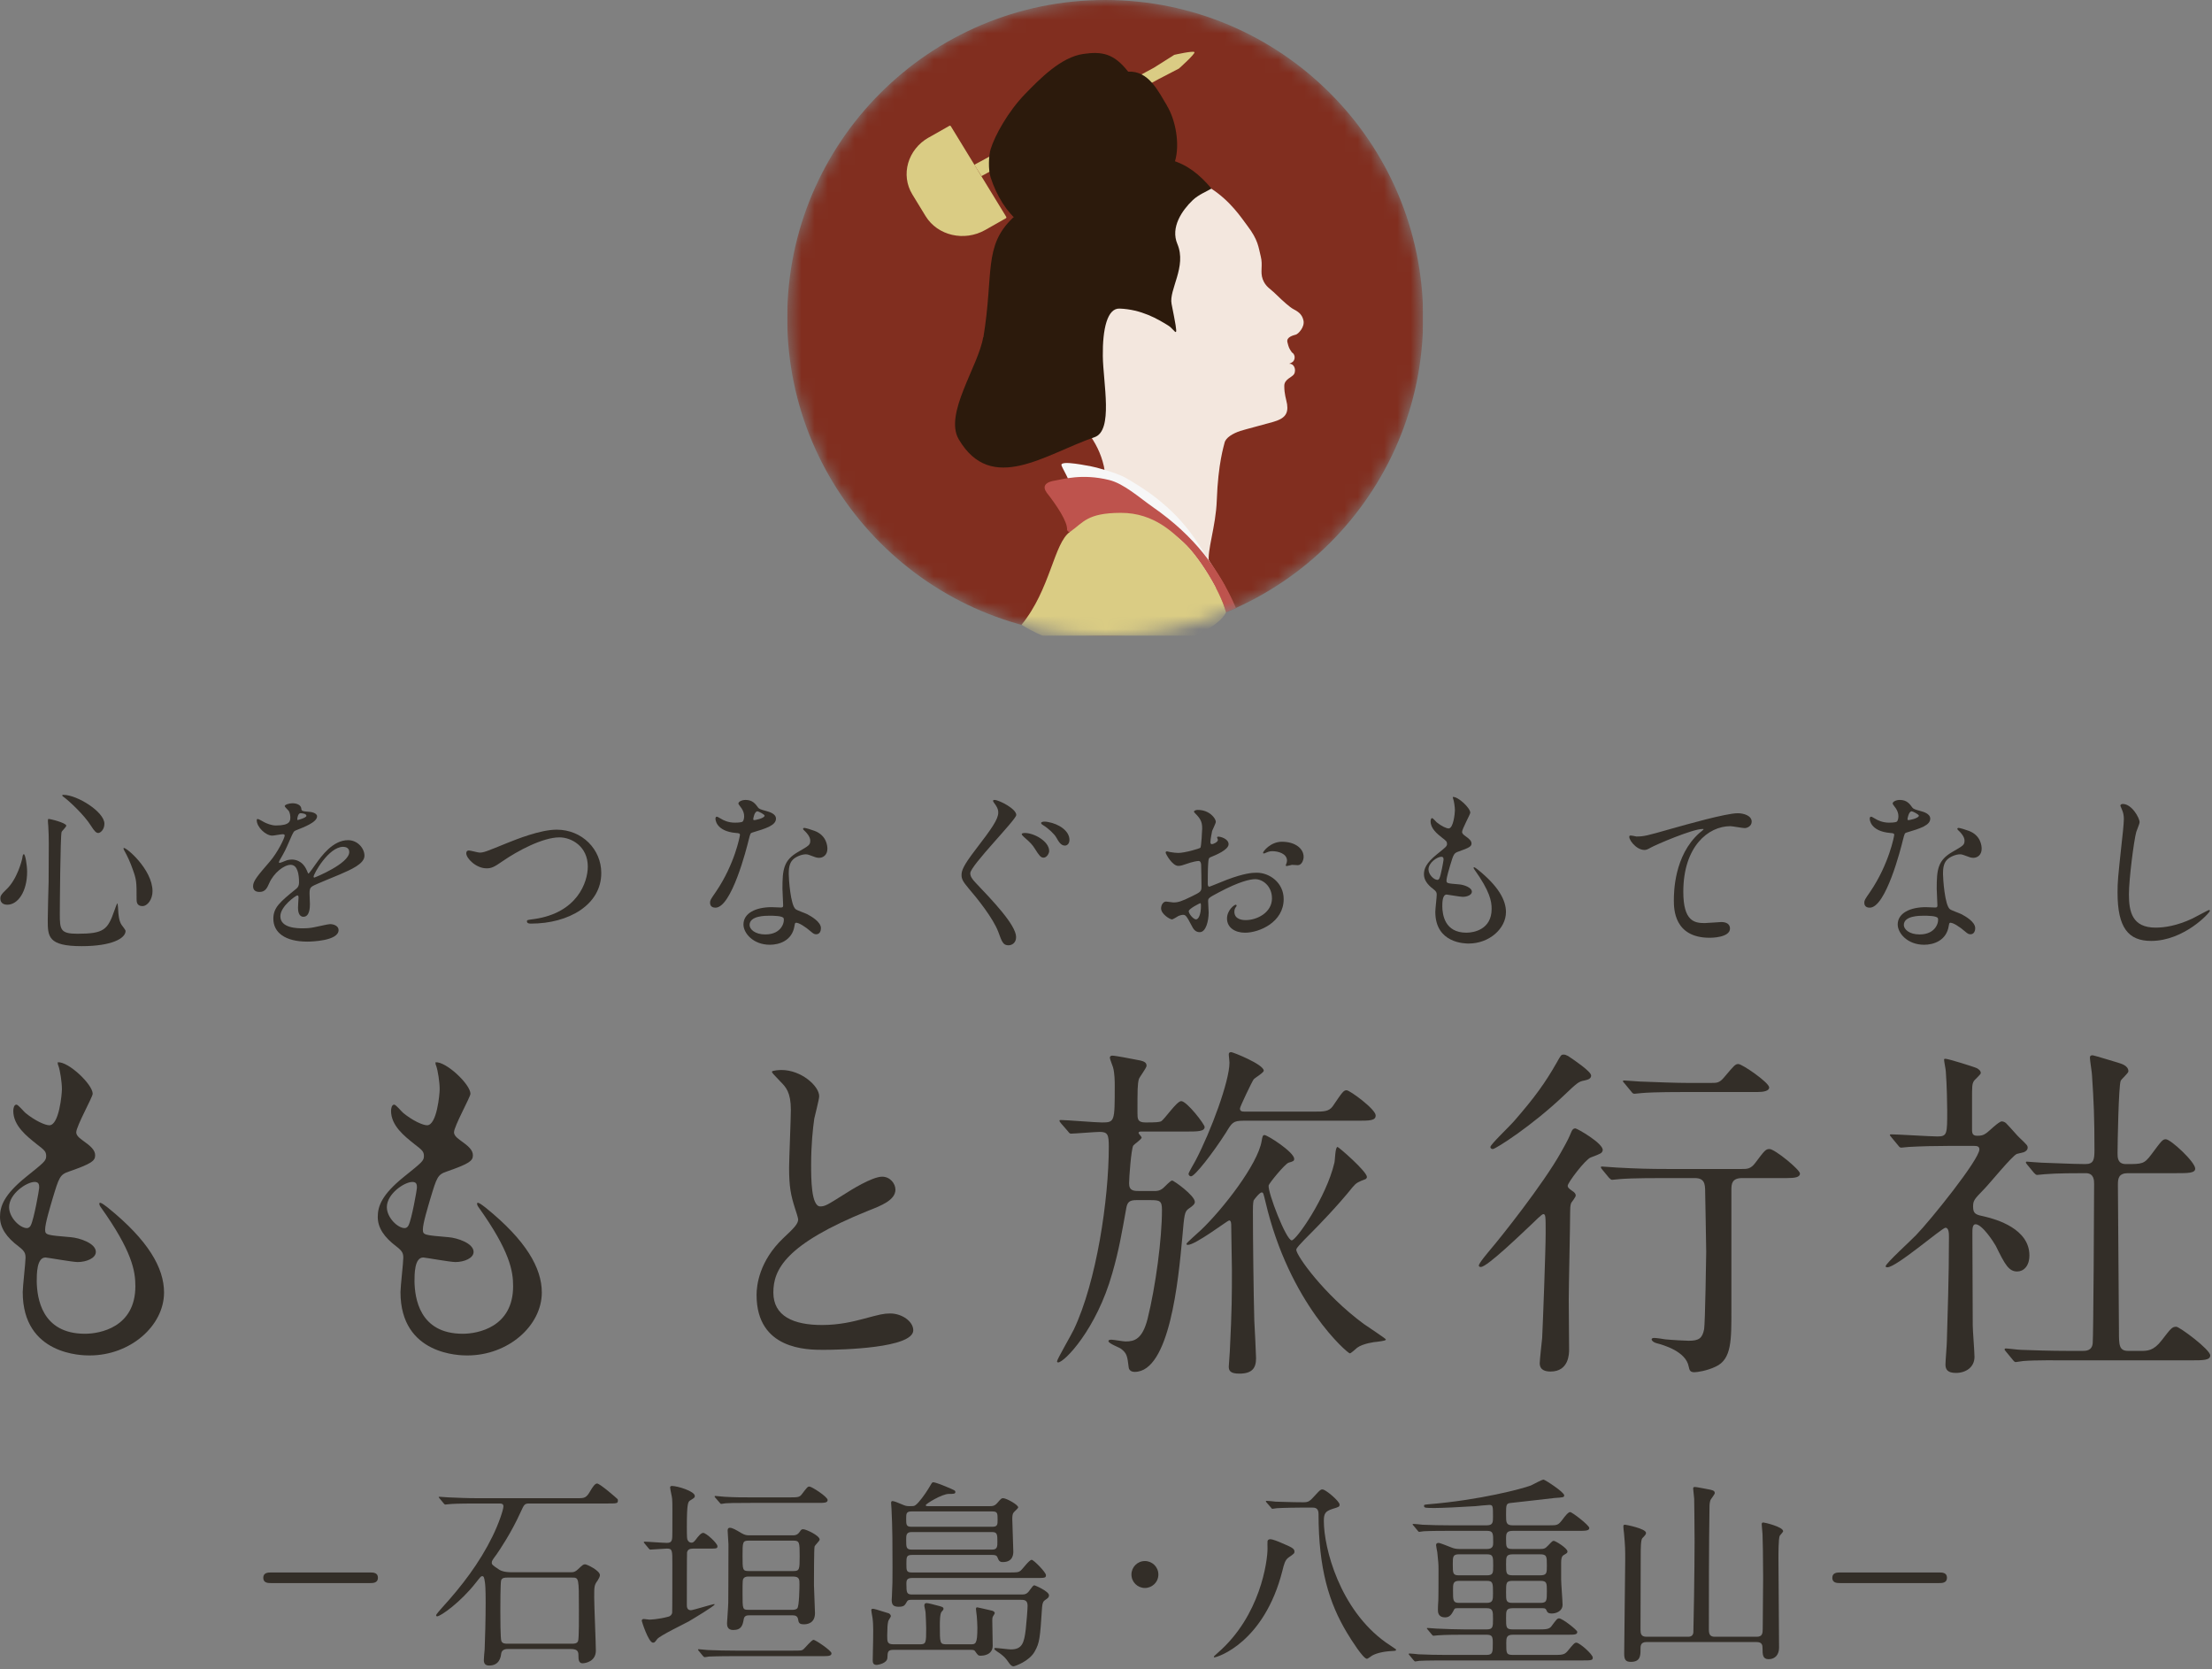
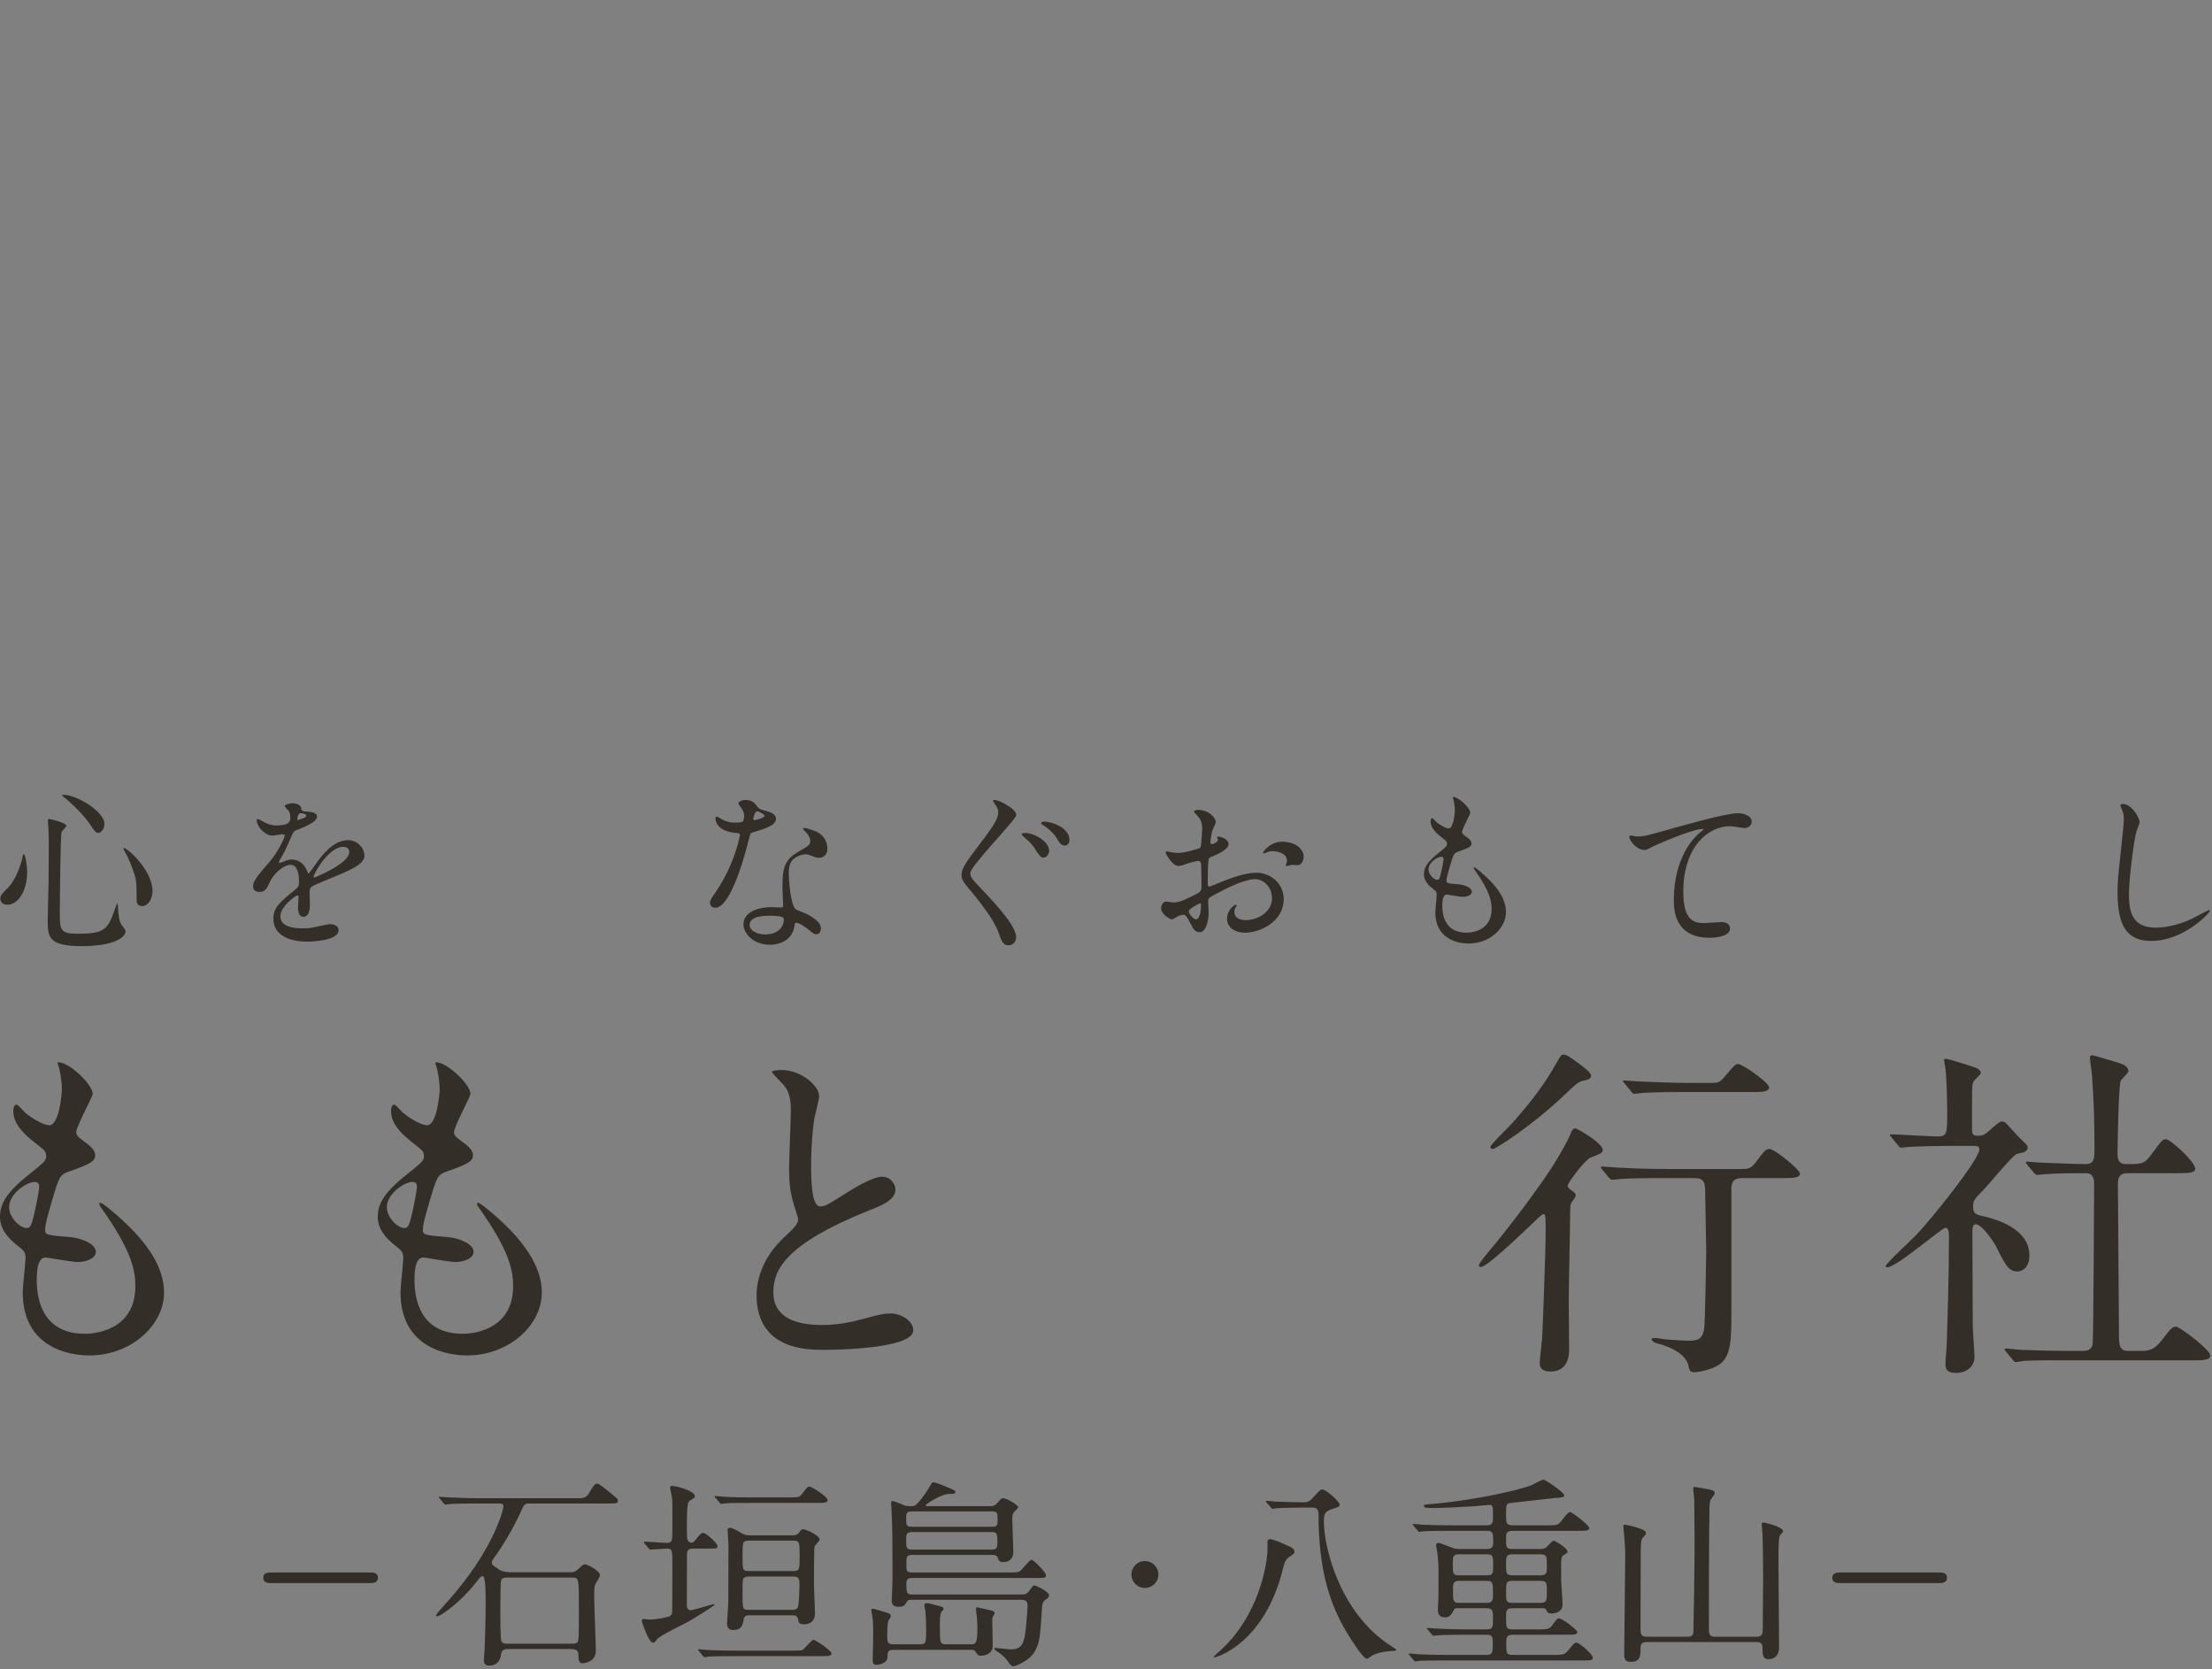
<svg xmlns="http://www.w3.org/2000/svg" width="167" height="126" viewBox="0 0 167 126" fill="none">
  <rect x="0" y="0" width="167" height="126" fill="#808080" stroke="none" />
  <g clip-path="url(#clip0_3095_2412)">
    <mask id="mask0_3095_2412" style="mask-type:luminance" maskUnits="userSpaceOnUse" x="59" y="0" width="49" height="49">
-       <path d="M83.438 48.008C96.695 48.008 107.442 37.261 107.442 24.004C107.442 10.747 96.695 0 83.438 0C70.181 0 59.434 10.747 59.434 24.004C59.434 37.261 70.181 48.008 83.438 48.008Z" fill="white" />
-     </mask>
+       </mask>
    <g mask="url(#mask0_3095_2412)">
      <path d="M83.438 48.008C96.695 48.008 107.442 37.261 107.442 24.004C107.442 10.747 96.695 0 83.438 0C70.181 0 59.434 10.747 59.434 24.004C59.434 37.261 70.181 48.008 83.438 48.008Z" fill="#812E1F" />
      <path d="M78.637 45.07C79.45 42.301 80.966 41.209 81.558 39.973C82.151 38.737 83.785 37.17 83.336 35.181C82.464 31.311 78.29 30.084 76.961 25.418C75.64 20.753 78.248 14.809 84.564 13.344C90.88 11.879 93.311 15.909 94.157 17.019C95.004 18.128 95.004 18.653 95.182 19.347C95.36 20.041 95.123 20.516 95.334 21.083C95.546 21.65 95.918 21.803 96.291 22.175C96.875 22.751 97.417 23.217 97.62 23.318C97.951 23.496 98.298 23.682 98.408 24.19C98.518 24.698 98.01 25.206 97.841 25.257C97.671 25.308 97.095 25.427 97.197 25.833C97.299 26.239 97.324 26.299 97.536 26.604C97.841 26.773 97.781 27.238 97.536 27.357C97.29 27.476 97.349 27.467 97.239 27.484C97.637 27.349 97.9 27.84 97.705 28.229C97.578 28.475 96.951 28.61 96.96 29.135C96.96 29.779 97.104 30.109 97.172 30.515C97.282 31.269 96.951 31.608 96.13 31.845C95.309 32.082 94.098 32.386 93.641 32.53C93.099 32.708 92.532 33.03 92.447 33.436C92.405 33.648 91.964 34.952 91.863 37.78C91.795 39.736 91.109 41.616 91.278 42.437C91.363 42.869 91.549 43.14 91.549 43.14" fill="#F3E7DE" />
      <path d="M74.243 25.469C75.038 20.617 74.234 18.585 76.461 16.452C79.382 13.666 81.829 12.701 83.573 12.294C87.815 11.287 89.661 12.108 91.465 14.233C91.185 14.411 90.491 14.682 90.042 15.114C89.255 15.867 88.349 17.154 88.891 18.424C89.61 20.126 88.239 21.87 88.45 22.937C89.069 26.045 88.797 24.936 88.196 24.572C87.392 24.072 86.164 23.352 84.522 23.293C83.599 23.259 83.235 24.834 83.26 26.875C83.285 28.915 84.073 32.522 82.625 33.005C78.925 34.275 74.852 37.365 72.38 33.157C71.262 31.244 73.87 27.637 74.226 25.461L74.243 25.469Z" fill="#2C1A0C" />
      <path d="M70.119 10.381L71.686 9.492C71.686 9.492 71.762 9.484 71.779 9.518L75.978 16.384C75.978 16.384 75.978 16.452 75.953 16.469L74.386 17.358C72.803 18.256 70.788 17.79 69.882 16.317L68.883 14.682C67.977 13.209 68.527 11.279 70.111 10.381H70.119Z" fill="#DACC84" />
      <path d="M87.113 5.114L73.557 12.438L74.099 13.293L87.426 5.995L89.009 5.173C89.009 5.173 90.254 4.064 90.178 3.937C90.102 3.81 88.654 4.14 88.654 4.14L87.113 5.114Z" fill="#DACC84" />
      <path d="M88.095 7.968C88.747 9.026 89.094 10.864 88.713 12.159C88.332 13.455 85.707 14.869 84.276 15.377C82.845 15.885 78.104 17.62 76.978 16.774C76.029 16.062 75.25 14.801 74.793 13.404C74.598 12.82 74.641 11.727 74.793 11.253C75.098 10.254 76.097 8.425 77.392 7.096C78.535 5.919 80.102 4.319 81.778 4.073C83.184 3.87 84.09 4.022 85.174 5.411C86.723 5.318 87.451 6.901 88.103 7.968H88.095Z" fill="#2C1A0C" />
      <path d="M80.94 37.052C80.822 36.29 80.178 35.325 80.136 35.113C80.059 34.707 82.193 35.181 82.388 35.206C82.6 35.232 84.319 35.68 85.013 36.087C86.08 36.713 88.391 38.026 90.22 40.676C90.584 41.209 92.303 43.91 92.472 44.241C92.642 44.571 78.781 44.41 78.781 44.41L81.448 40.024C81.448 40.024 81.067 37.899 80.94 37.061V37.052Z" fill="#F7F7F7" />
      <path d="M79.001 37.145C78.815 36.908 78.671 36.434 79.619 36.281C80.246 36.18 81.685 35.731 83.726 36.231C84.852 36.502 86.046 37.585 87.053 38.288C90.152 40.439 92.049 42.953 93.311 45.892L92.557 46.222C92.405 45.367 90.864 42.369 89.34 40.947C87.959 39.66 86.41 38.965 85.335 38.839C81.618 38.381 80.915 40.769 80.559 39.998C80.618 39.406 79.78 38.144 79.001 37.162V37.145Z" fill="#BE534D" />
      <path d="M77.121 47.162C79.314 44.486 79.56 40.99 80.788 40.143C81.795 39.449 82.049 38.72 84.615 38.712C87.18 38.703 88.637 40.312 89.348 40.939C90.355 41.828 92.066 44.427 92.565 46.214C91.609 48.322 83.243 50.938 77.13 47.171L77.121 47.162Z" fill="#DACC84" />
    </g>
  </g>
  <path d="M160.265 60.687C160.952 60.687 161.533 61.756 161.533 62.06C161.533 62.192 161.309 62.694 161.282 62.799C161.097 63.472 160.728 66.391 160.728 67.5C160.728 68.833 160.978 70.022 162.748 70.022C163.395 70.022 164.345 69.889 165.521 69.335C165.719 69.243 166.722 68.688 166.775 68.688C166.828 68.688 166.841 68.728 166.841 68.754C166.841 68.899 164.887 71.025 162.404 71.025C160.688 71.025 159.869 70.035 159.869 67.381C159.869 66.562 159.896 66.298 160.173 63.71C160.226 63.274 160.345 62.192 160.345 61.822C160.345 61.584 160.305 61.36 160.226 61.175C160.213 61.135 160.081 60.832 160.081 60.819C160.081 60.726 160.186 60.687 160.265 60.687Z" fill="#332E28" />
-   <path d="M143.206 62.02C143.299 61.941 143.325 61.73 143.325 61.611C143.325 61.413 143.259 61.215 143.14 61.03C143.101 60.964 142.889 60.713 142.889 60.66C142.889 60.502 143.167 60.383 143.431 60.383C143.959 60.383 144.17 60.673 144.381 60.964C144.448 61.056 144.58 61.109 144.976 61.215C145.227 61.281 145.728 61.426 145.728 61.796C145.728 62.297 144.989 62.535 143.919 62.852C143.801 62.892 143.787 62.931 143.668 63.393C143.51 64.053 142.375 68.516 141.16 68.516C140.803 68.516 140.75 68.279 140.75 68.147C140.75 67.962 140.79 67.896 141.186 67.328C142.625 65.215 143.008 63.09 143.008 63.023C143.008 62.905 142.916 62.892 142.718 62.878C141.16 62.746 141.16 61.822 141.16 61.809C141.16 61.756 141.173 61.65 141.252 61.65C141.305 61.65 141.345 61.664 141.609 61.822C141.754 61.914 142.124 62.099 142.625 62.099C142.652 62.099 143.114 62.099 143.206 62.02ZM144.038 61.901C144.078 61.941 144.87 61.769 144.87 61.571C144.87 61.479 144.408 61.241 144.329 61.241C144.104 61.241 144.012 61.782 144.012 61.822C144.012 61.848 144.025 61.888 144.038 61.901ZM147.207 69.665C147.154 69.691 147.154 69.744 147.128 69.876C146.956 71.025 145.953 71.315 145.266 71.315C144.012 71.315 143.272 70.444 143.272 69.784C143.272 68.926 144.21 68.477 145.398 68.477C145.504 68.477 145.992 68.503 146.085 68.503C146.204 68.503 146.27 68.49 146.27 68.358C146.27 68.16 146.217 67.275 146.217 67.09C146.217 65.638 146.296 64.938 147.405 64.304C148.224 63.829 148.316 63.789 148.316 63.446C148.316 63.156 148.026 62.852 147.946 62.773C147.828 62.667 147.775 62.614 147.775 62.561C147.775 62.522 147.814 62.495 147.867 62.495C147.96 62.495 148.369 62.614 148.646 62.72C149.557 63.063 149.61 63.869 149.61 64.067C149.61 64.568 149.254 64.753 148.99 64.753C148.976 64.753 148.818 64.753 148.686 64.7C148.184 64.516 148.131 64.489 147.973 64.489C147.656 64.489 147.22 64.674 147.009 64.885C146.705 65.176 146.692 65.651 146.692 65.981C146.692 66.311 146.824 68.358 147.22 68.635C147.339 68.728 147.96 68.939 148.078 69.005C148.356 69.15 149.122 69.573 149.122 70.061C149.122 70.285 149.029 70.523 148.765 70.523C148.633 70.523 148.554 70.484 148.356 70.312C147.999 69.995 147.392 69.586 147.207 69.665ZM146.309 69.322C146.243 69.124 145.53 69.124 145.227 69.124C144.923 69.124 143.734 69.124 143.734 69.823C143.734 70.14 144.131 70.536 144.923 70.536C146.204 70.536 146.388 69.533 146.309 69.322Z" fill="#332E28" />
  <path d="M123.031 63.09C123.084 63.024 123.48 63.143 123.546 63.143C124.114 63.143 124.312 63.09 126.121 62.575C127.296 62.245 130.307 61.387 131.191 61.387C131.653 61.387 132.247 61.572 132.247 62.02C132.247 62.364 131.904 62.509 131.719 62.509C131.548 62.509 130.795 62.364 130.637 62.364C128.96 62.364 127.085 63.909 127.085 67.315C127.085 69.533 127.917 69.679 128.696 69.679C128.894 69.679 129.844 69.599 129.95 69.599C130.359 69.599 130.61 69.771 130.61 70.088C130.61 70.788 129.158 70.788 129.079 70.788C126.372 70.788 126.372 68.583 126.372 67.962C126.372 67.381 126.385 64.582 128.3 62.879C128.352 62.839 128.616 62.628 128.616 62.602C128.616 62.575 128.564 62.575 128.537 62.575C127.785 62.575 125.038 63.75 124.616 63.988C124.431 64.094 124.299 64.159 124.154 64.159C123.493 64.159 122.873 63.275 123.031 63.09Z" fill="#332E28" />
  <path d="M109.683 60.158C110.079 60.119 111.003 60.99 111.003 61.347C111.003 61.466 110.382 62.575 110.382 62.799C110.382 62.892 110.448 62.984 110.62 63.103C110.937 63.327 111.095 63.473 111.095 63.671C111.095 63.882 110.95 63.988 110.118 64.278C109.762 64.397 109.735 64.489 109.484 65.321C109.405 65.598 109.207 66.232 109.207 66.47C109.207 66.681 109.26 66.681 110.184 66.76C110.501 66.787 111.122 66.985 111.122 67.315C111.122 67.553 110.765 67.698 110.435 67.698C110.237 67.698 109.286 67.526 109.22 67.526C108.89 67.526 108.89 68.147 108.89 68.437C108.903 69.031 109.062 70.404 110.712 70.404C111.267 70.404 112.614 70.167 112.614 68.609C112.614 68.041 112.495 67.288 111.307 65.625C111.267 65.572 111.254 65.532 111.254 65.493C111.254 65.374 111.544 65.625 111.584 65.651C113.102 66.879 113.696 67.922 113.696 68.847C113.696 70.101 112.429 71.223 110.884 71.223C110.633 71.223 108.362 71.223 108.362 68.833C108.362 68.622 108.468 67.724 108.468 67.539C108.468 67.381 108.441 67.288 108.217 67.117C107.742 66.76 107.504 66.404 107.504 65.995C107.504 65.598 107.649 65.163 108.481 64.489C109.168 63.935 109.247 63.882 109.247 63.697C109.247 63.526 109.181 63.473 108.89 63.248C108.507 62.944 108.006 62.548 108.006 61.994C108.006 61.901 108.032 61.756 108.124 61.756C108.19 61.756 108.415 62.033 108.468 62.073C108.824 62.364 109.207 62.535 109.366 62.535C109.735 62.535 109.841 61.36 109.841 61.175C109.841 60.911 109.775 60.475 109.709 60.291C109.683 60.238 109.683 60.198 109.683 60.158ZM108.983 64.899C108.983 64.793 108.983 64.674 108.811 64.674C108.507 64.674 107.847 65.123 107.847 65.625C107.847 66.021 108.257 66.417 108.521 66.417C108.573 66.417 108.639 66.377 108.666 66.311C108.785 66.087 108.983 64.965 108.983 64.899Z" fill="#332E28" />
  <path d="M96.782 63.539C97.799 63.539 98.42 64.067 98.42 64.674C98.42 64.952 98.261 65.308 97.984 65.308C97.905 65.308 97.601 65.282 97.535 65.282C97.469 65.295 97.192 65.374 97.139 65.374C97.112 65.374 97.073 65.361 97.073 65.308C97.073 65.282 97.112 65.216 97.112 65.203C97.139 65.123 97.165 65.057 97.165 64.965C97.165 64.437 96.505 64.252 96.056 64.252C95.845 64.252 95.726 64.305 95.541 64.384C95.488 64.41 95.449 64.423 95.409 64.423C95.37 64.423 95.356 64.41 95.356 64.371C95.356 64.278 95.911 63.539 96.782 63.539ZM91.937 63.156C92.121 63.13 92.755 63.314 92.755 63.724C92.755 64.159 91.752 64.555 91.435 64.688C91.25 64.754 91.237 64.806 91.21 65.269C91.184 65.559 91.184 66.628 91.184 66.695C91.184 66.774 91.184 66.932 91.303 66.932C91.343 66.932 92.425 66.483 92.636 66.404C93.944 65.915 94.538 65.876 94.881 65.876C95.845 65.876 96.914 66.628 96.914 67.87C96.914 69.612 95.079 70.405 93.996 70.405C93.244 70.405 92.636 70.022 92.636 69.335C92.636 68.715 93.178 68.292 93.297 68.292C93.336 68.292 93.363 68.332 93.363 68.358C93.363 68.398 93.336 68.424 93.31 68.464C93.27 68.517 93.191 68.622 93.191 68.82C93.191 69.454 93.917 69.454 94.049 69.454C94.921 69.454 96.03 68.873 96.03 67.817C96.03 66.879 95.33 66.364 94.762 66.364C94.392 66.364 93.574 66.536 92.029 67.355C91.29 67.751 91.21 67.79 91.21 68.015C91.21 68.16 91.25 68.754 91.25 68.886C91.25 69.494 91.052 70.365 90.577 70.365C90.22 70.365 90.075 70.088 89.969 69.876C89.547 69.058 89.481 69.058 89.309 69.058C89.19 69.058 89.058 69.111 88.979 69.137C88.9 69.177 88.57 69.401 88.477 69.401C88.332 69.401 87.659 69.005 87.659 68.569C87.659 68.332 87.804 68.054 88.042 68.054C88.121 68.054 88.504 68.121 88.583 68.121C88.939 68.121 89.177 68.054 89.956 67.671C90.629 67.341 90.709 67.302 90.709 66.932C90.709 66.628 90.695 65.506 90.682 65.282C90.682 65.189 90.643 64.991 90.498 64.991C90.339 64.991 89.969 65.084 89.89 65.11C89.217 65.335 89.151 65.361 88.953 65.361C88.504 65.361 88.002 64.45 88.002 64.357C88.002 64.291 88.055 64.265 88.108 64.265C88.147 64.265 88.306 64.318 88.345 64.318C88.583 64.357 88.781 64.384 88.953 64.384C89.428 64.384 90.55 64.067 90.629 63.988C90.695 63.895 90.761 62.694 90.761 62.548C90.761 62.139 90.695 61.875 90.326 61.492C90.299 61.466 90.141 61.307 90.141 61.281C90.141 61.162 90.352 61.136 90.431 61.136C91.316 61.136 91.791 61.783 91.791 62.034C91.791 62.152 91.541 62.628 91.514 62.72C91.501 62.813 91.382 63.341 91.382 63.578C91.382 63.631 91.409 63.724 91.488 63.724C91.58 63.724 91.95 63.578 91.95 63.394C91.95 63.367 91.884 63.235 91.884 63.209C91.884 63.196 91.91 63.169 91.937 63.156ZM90.629 68.173C90.59 68.173 89.745 68.596 89.745 68.781C89.745 68.979 90.101 69.401 90.299 69.401C90.484 69.401 90.669 69.031 90.669 68.385C90.669 68.332 90.669 68.2 90.629 68.173Z" fill="#332E28" />
  <path d="M74.983 60.409C74.997 60.396 75.063 60.383 75.089 60.383C75.406 60.383 76.726 61.043 76.726 61.518C76.726 61.875 73.254 65.347 73.254 65.915C73.254 66.153 73.386 66.351 73.663 66.641C74.891 67.935 76.713 69.823 76.713 70.734C76.713 71.17 76.409 71.355 76.132 71.355C75.736 71.355 75.644 71.104 75.366 70.338C74.983 69.322 73.795 67.83 73.109 67.037C72.673 66.522 72.594 66.324 72.594 66.047C72.594 65.717 72.725 65.347 73.623 64.172C74.878 62.535 75.366 61.848 75.366 61.334C75.366 61.043 75.221 60.832 75.023 60.568C74.983 60.515 74.957 60.449 74.983 60.409ZM79.116 62.047C79.948 62.192 80.74 62.72 80.74 63.393C80.74 63.67 80.582 63.829 80.397 63.829C80.093 63.829 79.921 63.525 79.75 63.222C79.605 62.958 79.142 62.522 78.746 62.284C78.628 62.218 78.601 62.152 78.601 62.126C78.601 62.033 78.799 62.02 78.865 62.02C78.944 62.02 79.037 62.033 79.116 62.047ZM77.386 62.878C78.06 62.878 79.209 63.499 79.209 64.238C79.209 64.41 79.037 64.74 78.786 64.74C78.575 64.74 78.456 64.582 78.139 64.08C77.941 63.763 77.809 63.618 77.307 63.182C77.294 63.169 77.136 63.023 77.136 62.971C77.136 62.878 77.334 62.878 77.386 62.878Z" fill="#332E28" />
  <path d="M56.063 62.02C56.155 61.941 56.181 61.73 56.181 61.611C56.181 61.413 56.115 61.215 55.996 61.03C55.957 60.964 55.746 60.713 55.746 60.66C55.746 60.502 56.023 60.383 56.287 60.383C56.815 60.383 57.026 60.673 57.238 60.964C57.304 61.056 57.436 61.109 57.832 61.215C58.083 61.281 58.584 61.426 58.584 61.796C58.584 62.297 57.845 62.535 56.776 62.852C56.657 62.892 56.644 62.931 56.525 63.393C56.366 64.053 55.231 68.516 54.016 68.516C53.66 68.516 53.607 68.279 53.607 68.147C53.607 67.962 53.646 67.896 54.042 67.328C55.482 65.215 55.864 63.09 55.864 63.023C55.864 62.905 55.772 62.892 55.574 62.878C54.016 62.746 54.016 61.822 54.016 61.809C54.016 61.756 54.029 61.65 54.108 61.65C54.161 61.65 54.201 61.664 54.465 61.822C54.61 61.914 54.98 62.099 55.482 62.099C55.508 62.099 55.97 62.099 56.063 62.02ZM56.894 61.901C56.934 61.941 57.726 61.769 57.726 61.571C57.726 61.479 57.264 61.241 57.185 61.241C56.96 61.241 56.868 61.782 56.868 61.822C56.868 61.848 56.881 61.888 56.894 61.901ZM60.063 69.665C60.01 69.691 60.01 69.744 59.984 69.876C59.812 71.025 58.809 71.315 58.122 71.315C56.868 71.315 56.129 70.444 56.129 69.784C56.129 68.926 57.066 68.477 58.254 68.477C58.36 68.477 58.849 68.503 58.941 68.503C59.06 68.503 59.126 68.49 59.126 68.358C59.126 68.16 59.073 67.275 59.073 67.09C59.073 65.638 59.152 64.938 60.261 64.304C61.08 63.829 61.172 63.789 61.172 63.446C61.172 63.156 60.882 62.852 60.803 62.773C60.684 62.667 60.631 62.614 60.631 62.561C60.631 62.522 60.671 62.495 60.723 62.495C60.816 62.495 61.225 62.614 61.502 62.72C62.413 63.063 62.466 63.869 62.466 64.067C62.466 64.568 62.11 64.753 61.846 64.753C61.833 64.753 61.674 64.753 61.542 64.7C61.04 64.516 60.987 64.489 60.829 64.489C60.512 64.489 60.077 64.674 59.865 64.885C59.562 65.176 59.548 65.651 59.548 65.981C59.548 66.311 59.68 68.358 60.077 68.635C60.195 68.728 60.816 68.939 60.935 69.005C61.212 69.15 61.978 69.573 61.978 70.061C61.978 70.285 61.885 70.523 61.621 70.523C61.489 70.523 61.41 70.484 61.212 70.312C60.855 69.995 60.248 69.586 60.063 69.665ZM59.165 69.322C59.099 69.124 58.386 69.124 58.083 69.124C57.779 69.124 56.591 69.124 56.591 69.823C56.591 70.14 56.987 70.536 57.779 70.536C59.06 70.536 59.245 69.533 59.165 69.322Z" fill="#332E28" />
-   <path d="M36.732 65.546C35.94 65.546 35.201 64.793 35.201 64.41C35.201 64.265 35.28 64.199 35.399 64.199C35.531 64.199 36.085 64.358 36.204 64.358C36.534 64.358 36.706 64.278 38.33 63.618C38.964 63.367 40.773 62.628 42.027 62.628C43.968 62.628 45.394 64.133 45.394 65.889C45.407 68.292 42.938 69.718 40.099 69.718C39.98 69.718 39.782 69.718 39.782 69.547C39.782 69.441 39.835 69.441 40.324 69.375C43.585 68.913 44.377 66.589 44.377 65.414C44.377 63.882 43.136 63.209 42.238 63.209C40.984 63.209 39.096 64.212 37.947 65.005C37.287 65.467 37.089 65.546 36.732 65.546Z" fill="#332E28" />
  <path d="M19.608 67.328C19.357 67.328 19.106 67.249 19.106 66.892C19.106 66.496 19.475 66.074 20.373 65.031C20.967 64.344 21.496 63.248 21.496 63.063C21.496 62.984 21.403 62.971 21.35 62.971C21.218 62.971 20.677 63.077 20.558 63.077C20.056 63.077 19.383 62.429 19.383 61.914C19.383 61.875 19.383 61.822 19.462 61.822C19.541 61.822 19.885 62.033 19.964 62.073C20.122 62.152 20.479 62.311 20.835 62.311C21.918 62.311 21.918 61.954 21.918 61.69C21.918 61.611 21.905 61.4 21.812 61.228C21.773 61.162 21.496 60.924 21.496 60.845C21.496 60.739 21.839 60.634 22.076 60.634C22.393 60.634 22.724 60.753 22.75 61.043C22.763 61.215 22.816 61.241 23.344 61.281C23.436 61.281 23.938 61.347 23.938 61.624C23.938 62.06 22.974 62.429 22.367 62.667C22.169 62.746 22.156 62.773 21.865 63.446C21.548 64.172 21.496 64.278 21.152 64.872C21.086 64.991 21.06 65.031 21.06 65.083C21.06 65.11 21.073 65.136 21.113 65.136C21.152 65.136 21.403 65.044 21.522 64.991C21.667 64.925 21.839 64.885 22.037 64.885C22.209 64.885 22.816 64.912 23.159 65.691C23.252 65.915 23.265 65.942 23.291 65.942C23.331 65.942 23.767 65.334 23.833 65.229C24.268 64.621 25.127 63.42 26.275 63.42C27.002 63.42 27.516 64.04 27.516 64.595C27.516 65.215 26.473 65.651 25.655 66.008C25.325 66.153 23.833 66.747 23.595 66.892C23.384 67.024 23.37 67.17 23.37 67.447C23.37 67.566 23.397 68.12 23.397 68.239C23.397 68.45 23.397 69.203 22.908 69.203C22.552 69.203 22.499 68.767 22.499 68.53C22.499 68.397 22.539 67.764 22.539 67.751C22.539 67.698 22.539 67.592 22.446 67.592C22.341 67.592 21.166 68.411 21.166 69.163C21.166 70.074 22.486 70.074 22.869 70.074C23.199 70.074 23.45 70.048 23.714 69.995C23.899 69.969 24.744 69.757 24.915 69.757C25.193 69.757 25.562 69.889 25.562 70.206C25.562 71.025 23.516 71.078 23.199 71.078C21.522 71.078 20.637 70.391 20.637 69.348C20.637 68.503 21.139 68.081 22.38 67.077C22.512 66.972 22.578 66.813 22.578 66.615C22.578 66.021 22.473 65.281 21.945 65.281C21.443 65.281 20.664 65.889 20.32 66.681C20.175 67.011 20.03 67.328 19.608 67.328ZM22.446 61.809C22.446 61.862 22.446 61.901 22.473 61.901C22.499 61.901 23.133 61.73 23.133 61.584C23.133 61.413 22.803 61.386 22.684 61.386C22.499 61.386 22.446 61.756 22.446 61.809ZM25.906 63.922C24.81 63.922 23.674 65.968 23.674 66.179C23.674 66.206 23.687 66.245 23.727 66.245C23.767 66.245 26.368 65.189 26.368 64.318C26.368 63.987 26.077 63.922 25.906 63.922Z" fill="#332E28" />
  <path d="M1.796 64.476C1.914 64.476 2.047 65.321 2.047 65.81C2.047 67.288 1.36 68.292 0.555 68.292C0.356 68.292 0.026 68.226 0.026 67.817C0.026 67.671 0.053 67.539 0.475 67.143C1.294 66.391 1.664 64.925 1.69 64.74C1.703 64.569 1.756 64.476 1.796 64.476ZM4.7 60.026C4.714 60 4.78 60 4.793 60C5.823 60 7.883 61.281 7.883 62.179C7.883 62.627 7.579 62.878 7.42 62.878C7.275 62.878 7.143 62.773 6.853 62.311C6.364 61.532 5.255 60.489 4.806 60.158C4.714 60.106 4.687 60.04 4.7 60.026ZM9.335 64.014C9.467 63.895 11.514 65.612 11.514 67.275C11.514 67.883 11.144 68.397 10.748 68.397C10.312 68.397 10.312 68.041 10.312 67.856C10.312 66.575 10.312 66.43 10.021 65.625C9.85 65.123 9.612 64.608 9.388 64.212C9.322 64.106 9.322 64.027 9.335 64.014ZM3.644 61.822C3.697 61.782 5.004 62.113 5.004 62.324C5.004 62.429 4.661 62.733 4.648 62.812C4.555 63.142 4.516 68.45 4.516 68.978C4.516 70.167 4.555 70.484 5.836 70.484C7.869 70.484 8.133 70.18 8.648 68.701C8.662 68.648 8.833 68.186 8.86 68.186C8.899 68.186 8.926 68.741 8.926 68.754C8.939 68.965 8.965 69.493 9.176 69.81C9.229 69.889 9.48 70.193 9.48 70.272C9.48 70.84 8.424 71.421 6.166 71.421C3.605 71.421 3.605 70.682 3.605 69.427C3.605 68.978 3.657 66.972 3.671 66.562C3.671 66.206 3.684 64.648 3.684 63.684C3.684 63.354 3.671 62.654 3.644 62.337C3.644 62.284 3.618 62.139 3.618 62.007C3.618 61.967 3.618 61.849 3.644 61.822Z" fill="#332E28" />
  <path d="M151.947 102.632L151.445 102.025C151.34 101.893 151.34 101.893 151.34 101.867C151.34 101.814 151.393 101.787 151.419 101.787C151.577 101.787 152.396 101.893 152.581 101.893C153.347 101.92 154.72 101.972 156.199 101.972H157.229C157.466 101.972 157.942 101.972 157.994 101.391C158.047 100.916 158.1 90.749 158.1 89.376C158.1 89.112 158.1 88.557 157.466 88.557C156.806 88.557 155.274 88.557 154.35 88.637C154.271 88.637 153.901 88.689 153.796 88.689C153.716 88.689 153.664 88.637 153.558 88.531L153.056 87.924C152.951 87.792 152.951 87.792 152.951 87.739C152.951 87.686 153.003 87.686 153.03 87.686C153.056 87.686 154.007 87.765 154.139 87.765C154.403 87.765 156.542 87.871 157.44 87.871C158.074 87.871 158.126 87.528 158.126 86.788C158.126 84.359 158.074 83.17 157.942 81.19C157.942 80.979 157.783 80.054 157.783 79.843C157.783 79.711 157.836 79.658 157.994 79.658C158.074 79.658 159.711 80.16 159.896 80.213C160.133 80.292 160.688 80.424 160.688 80.873C160.688 81.005 160.16 81.454 160.107 81.586C159.949 81.956 159.869 86.339 159.869 87.052C159.869 87.369 159.869 87.871 160.503 87.871C161.744 87.871 161.876 87.871 162.431 87.132C163.197 86.102 163.276 85.996 163.514 85.996C163.883 85.996 165.732 87.712 165.732 88.214C165.732 88.557 165.177 88.557 164.332 88.557H160.662C159.949 88.557 159.896 88.954 159.896 89.429C159.896 91.013 159.975 98.751 159.975 100.52C159.975 101.497 159.975 101.972 160.662 101.972H161.639C162.114 101.972 162.589 101.972 163.197 101.18C163.91 100.256 163.989 100.15 164.306 100.15C164.543 100.15 166.867 101.867 166.867 102.316C166.867 102.685 166.313 102.685 165.441 102.685H156.067C155.433 102.685 153.664 102.659 152.739 102.738C152.66 102.738 152.264 102.817 152.185 102.817C152.106 102.817 152.053 102.765 151.947 102.632ZM143.312 86.471L142.81 85.864C142.705 85.732 142.678 85.706 142.678 85.679C142.678 85.626 142.757 85.626 142.784 85.626C143.286 85.626 145.715 85.785 146.27 85.785C147.009 85.785 147.009 85.6 147.009 83.831C147.009 83.434 146.983 81.876 146.903 80.873C146.903 80.741 146.771 80.133 146.771 79.975C146.771 79.922 146.851 79.922 146.877 79.922C147.088 79.922 149.042 80.53 149.254 80.635C149.386 80.715 149.544 80.82 149.544 81.005C149.544 81.111 149.069 81.507 149.016 81.612C148.884 81.85 148.884 81.982 148.884 83.091V85.309C148.884 85.679 149.042 85.732 149.306 85.732C149.544 85.732 149.729 85.706 149.94 85.547C150.125 85.441 150.891 84.649 151.129 84.649C151.287 84.649 151.445 84.755 151.498 84.834C151.815 85.151 152.37 85.811 152.449 85.864C153.03 86.418 153.083 86.471 153.083 86.63C153.083 86.815 152.924 86.92 152.792 86.973C152.713 86.999 152.343 87.079 152.264 87.105C151.894 87.263 150.204 89.35 149.808 89.746C149.042 90.538 148.963 90.617 148.963 91.093C148.963 91.647 149.201 91.7 149.835 91.832C150.732 92.043 153.215 92.756 153.215 94.763C153.215 95.582 152.766 95.978 152.29 95.978C151.657 95.978 151.366 95.45 150.68 94.05C150.521 93.76 149.65 92.413 149.148 92.413C148.91 92.413 148.91 92.783 148.91 93.1C148.91 94.103 148.937 98.988 148.937 100.071C148.937 100.414 149.069 102.052 149.069 102.421C149.069 103.213 148.409 103.636 147.669 103.636C147.035 103.636 146.877 103.372 146.877 103.002C146.877 102.738 146.983 101.523 146.983 101.233C147.035 99.279 147.141 96.532 147.141 93.416C147.141 93.126 147.141 92.677 146.877 92.677C146.613 92.677 143.18 95.661 142.493 95.661C142.441 95.661 142.361 95.661 142.361 95.582C142.361 95.371 144.315 93.601 144.659 93.231C145.715 92.149 149.438 87.528 149.438 86.762C149.438 86.524 149.254 86.498 149.016 86.498H147.167C146.138 86.498 145.028 86.524 144.104 86.577C144.025 86.577 143.629 86.63 143.55 86.63C143.444 86.63 143.391 86.577 143.312 86.471Z" fill="#332E28" />
  <path d="M127.943 88.927H125.619C123.295 88.927 122.529 88.98 122.265 89.006C122.186 89.006 121.79 89.059 121.711 89.059C121.632 89.059 121.579 89.006 121.473 88.901L120.971 88.293C120.866 88.161 120.866 88.161 120.866 88.109C120.866 88.056 120.892 88.056 120.945 88.056C121.13 88.056 121.948 88.135 122.107 88.135C123.559 88.214 124.536 88.241 125.883 88.241H131.508C131.904 88.241 132.168 88.241 132.511 87.792C133.224 86.841 133.304 86.735 133.594 86.735C133.99 86.735 135.892 88.293 135.892 88.584C135.892 88.874 135.495 88.927 134.888 88.927H131.534C130.742 88.927 130.716 89.376 130.716 89.825V98.856C130.716 101.154 130.742 102.606 129.527 103.161C128.867 103.478 128.128 103.583 127.917 103.583C127.6 103.583 127.547 103.425 127.494 103.161C127.283 101.999 125.566 101.523 125.065 101.391C124.853 101.339 124.695 101.207 124.695 101.101C124.695 100.995 124.853 100.995 124.906 100.995C125.038 100.995 125.619 101.075 125.725 101.101C126.226 101.154 127.336 101.207 127.494 101.207C128.26 101.207 128.524 101.022 128.656 100.335C128.735 99.913 128.814 94.684 128.814 94.499C128.814 93.786 128.735 90.248 128.735 89.984C128.735 89.35 128.682 88.927 127.943 88.927ZM127.415 81.745H129.184C129.633 81.745 129.818 81.745 130.188 81.296C130.927 80.424 131.006 80.319 131.244 80.319C131.534 80.319 133.568 81.718 133.568 82.088C133.568 82.352 133.145 82.431 132.696 82.431H127.283C124.985 82.431 124.219 82.484 123.955 82.51C123.876 82.51 123.48 82.563 123.401 82.563C123.295 82.563 123.242 82.51 123.163 82.405L122.661 81.797C122.556 81.665 122.529 81.665 122.529 81.612C122.529 81.56 122.582 81.56 122.635 81.56C122.82 81.56 123.639 81.639 123.797 81.639C125.091 81.692 126.596 81.745 127.415 81.745ZM118.383 79.711C118.78 79.975 120.126 80.873 120.126 81.19C120.126 81.454 119.836 81.507 119.625 81.56C119.176 81.639 119.07 81.745 118.093 82.669C115.69 84.966 112.917 86.735 112.706 86.735C112.548 86.735 112.521 86.63 112.521 86.577C112.521 86.392 114.026 84.966 114.29 84.649C115.901 82.801 116.667 81.718 117.512 80.239C117.855 79.632 117.855 79.606 118.067 79.606C118.146 79.606 118.225 79.632 118.383 79.711ZM120.998 86.841C120.945 87.052 120.866 87.079 120.1 87.369C119.704 87.501 118.357 89.27 118.357 89.508C118.357 89.614 118.41 89.693 118.674 89.878C118.885 90.01 118.964 90.115 118.964 90.248C118.964 90.353 118.674 90.723 118.621 90.802C118.542 90.987 118.542 91.278 118.542 91.489C118.542 92.519 118.436 97.14 118.436 98.091C118.436 98.671 118.463 101.312 118.463 101.867C118.463 102.157 118.463 103.53 117.063 103.53C116.667 103.53 116.245 103.425 116.245 102.897C116.245 102.685 116.403 101.233 116.429 100.995C116.482 99.992 116.693 94.367 116.693 93.073C116.693 91.806 116.693 91.647 116.509 91.647C116.403 91.647 115.796 92.254 115.716 92.334C114.898 93.1 112.283 95.635 111.808 95.635C111.755 95.635 111.65 95.635 111.65 95.529C111.65 95.344 112.336 94.552 112.548 94.288C113.234 93.496 116.535 89.35 117.855 86.973C118.41 85.996 118.463 85.838 118.621 85.468C118.674 85.336 118.753 85.177 118.938 85.177C119.07 85.177 121.103 86.339 120.998 86.841Z" fill="#332E28" />
-   <path d="M95.779 89.482C95.7 89.984 97.1 93.628 97.522 93.628C97.865 93.628 100.136 90.38 100.744 87.766C100.796 87.581 100.796 86.577 100.981 86.577C101.061 86.577 103.2 88.426 103.2 88.848C103.2 88.901 103.147 88.98 103.094 89.007C102.539 89.218 102.407 89.271 102.117 89.614C100.981 91.04 99.397 92.651 99.186 92.862C97.997 94.05 97.865 94.235 97.865 94.341C97.865 94.763 99.951 97.721 102.962 99.939C103.226 100.124 104.626 101.048 104.626 101.101C104.626 101.18 104.546 101.207 103.965 101.286C103.807 101.286 102.883 101.418 102.46 101.735C102.381 101.788 102.011 102.158 101.906 102.158C101.747 102.158 97.337 98.408 95.541 90.723C95.383 90.089 95.383 90.01 95.251 90.01C95.093 90.01 94.67 90.565 94.644 90.618C94.591 90.829 94.591 91.251 94.591 91.41C94.591 93.522 94.644 97.853 94.696 99.675C94.723 100.124 94.829 102.29 94.829 102.527C94.829 103.293 94.512 103.689 93.561 103.689C92.901 103.689 92.769 103.478 92.769 103.161C92.769 102.976 92.848 102.184 92.848 101.999C93.006 98.804 93.006 97.8 93.006 95.846C93.006 95.371 92.954 93.073 92.954 92.545C92.954 92.387 92.954 92.123 92.795 92.123C92.689 92.123 90.26 93.971 89.679 93.971C89.653 93.971 89.573 93.971 89.573 93.892C89.573 93.813 90.524 92.994 90.683 92.836C92.293 91.304 94.96 87.898 95.251 86.128C95.304 85.811 95.33 85.679 95.462 85.679C95.7 85.679 97.707 86.973 97.707 87.475C97.707 87.633 97.654 87.66 97.284 87.766C96.994 87.871 95.832 89.297 95.779 89.482ZM86.061 89.905H87.118C87.329 89.905 87.54 89.905 87.804 89.693C87.91 89.614 88.359 89.112 88.491 89.112C88.623 89.112 90.207 90.248 90.207 90.723C90.207 90.882 90.075 91.014 89.758 91.225C89.415 91.463 89.415 91.674 89.257 93.443C88.966 96.612 88.306 103.557 85.665 103.557C85.375 103.557 85.243 103.399 85.216 103.24C85.111 102.369 85.084 102.158 84.635 101.814C84.503 101.709 83.685 101.418 83.685 101.233C83.685 101.128 83.843 101.128 83.922 101.128C84.081 101.128 84.794 101.26 84.979 101.26C85.639 101.26 86.246 101.101 86.642 99.543C87.25 97.087 87.725 93.522 87.725 91.331C87.725 90.644 87.567 90.591 86.853 90.591H85.797C85.295 90.591 85.111 90.723 85.031 91.198C84.688 93.1 84.477 94.367 83.975 96.11C82.787 100.335 80.357 102.844 79.882 102.844C79.856 102.844 79.803 102.818 79.803 102.765C79.803 102.606 80.885 100.758 81.07 100.362C82.787 96.744 83.711 90.538 83.711 86.551C83.711 85.653 83.632 85.442 83.024 85.442C82.707 85.442 81.097 85.574 80.859 85.574C80.753 85.574 80.701 85.495 80.621 85.389L80.093 84.782C80.014 84.676 79.988 84.65 79.988 84.597C79.988 84.544 80.04 84.544 80.093 84.544C80.516 84.544 82.707 84.729 83.183 84.729C84.16 84.729 84.16 84.676 84.16 81.956C84.16 81.692 84.16 81.005 84.028 80.556C84.001 80.451 83.79 79.949 83.79 79.843C83.79 79.738 83.87 79.685 83.975 79.685C84.213 79.685 85.427 79.923 85.692 79.975C86.325 80.081 86.563 80.16 86.563 80.451C86.563 80.609 86.035 81.296 85.982 81.454C85.876 81.85 85.876 82.246 85.876 83.989C85.876 84.465 85.876 84.729 86.484 84.729C87.329 84.729 87.487 84.702 87.646 84.65C87.91 84.517 88.834 83.118 89.177 83.118C89.6 83.118 90.947 84.861 90.947 85.072C90.947 85.415 90.392 85.415 89.521 85.415H86.114C86.061 85.415 85.956 85.442 85.956 85.521C85.956 85.574 86.193 85.811 86.193 85.864C86.193 85.996 85.639 86.366 85.559 86.472C85.401 86.736 85.243 88.901 85.243 89.324C85.243 89.905 85.612 89.905 86.061 89.905ZM102.434 84.597H93.878C93.086 84.597 93.006 84.755 92.557 85.495C91.58 87.026 90.207 88.796 89.917 88.796C89.811 88.796 89.732 88.69 89.732 88.611C89.732 88.505 90.181 87.766 90.26 87.607C91.422 85.389 92.822 81.613 92.822 80.213C92.822 80.134 92.769 79.659 92.769 79.606C92.769 79.5 92.795 79.421 92.954 79.421C93.086 79.421 95.409 80.345 95.409 80.82C95.409 80.979 94.749 81.349 94.644 81.481C94.512 81.665 93.614 83.54 93.614 83.672C93.614 83.91 93.799 83.91 94.01 83.91H99.239C99.925 83.91 100.321 83.91 100.612 83.514C101.351 82.431 101.43 82.299 101.668 82.299C101.906 82.299 103.86 83.725 103.86 84.201C103.86 84.597 103.411 84.597 102.434 84.597Z" fill="#332E28" />
  <path d="M57.119 97.747C57.119 97.008 57.33 95.186 59.126 93.469C59.918 92.73 60.261 92.387 60.261 92.043C60.261 91.964 60.077 91.357 60.024 91.225C59.707 90.221 59.575 89.614 59.575 88.135C59.575 87.528 59.707 84.465 59.707 83.778C59.707 82.458 59.337 82.061 58.915 81.639C58.36 81.058 58.281 80.979 58.281 80.9C58.281 80.794 58.915 80.768 58.994 80.768C60.499 80.768 61.846 81.982 61.846 82.748C61.846 82.986 61.529 84.174 61.476 84.438C61.37 85.178 61.238 86.392 61.238 87.924C61.238 88.927 61.238 91.066 61.925 91.066C62.295 91.066 62.453 90.961 63.879 90.063C64.17 89.878 65.833 88.822 66.599 88.822C67.207 88.822 67.603 89.35 67.603 89.799C67.603 90.591 66.52 91.014 65.569 91.383C59.284 93.918 58.386 95.846 58.386 97.563C58.386 99.358 59.918 100.018 62.057 100.018C63.377 100.018 64.434 99.754 65.226 99.543C66.414 99.226 66.705 99.147 67.207 99.147C68.104 99.147 68.949 99.754 68.949 100.415C68.949 101.761 63.562 101.893 62.163 101.893C60.948 101.893 57.119 101.893 57.119 97.747Z" fill="#332E28" />
  <path d="M32.877 80.187C33.669 80.108 35.518 81.851 35.518 82.564C35.518 82.802 34.277 85.02 34.277 85.469C34.277 85.653 34.409 85.838 34.752 86.076C35.386 86.525 35.703 86.815 35.703 87.212C35.703 87.634 35.412 87.845 33.748 88.426C33.035 88.664 32.983 88.849 32.481 90.512C32.322 91.067 31.926 92.335 31.926 92.81C31.926 93.232 32.032 93.232 33.88 93.391C34.514 93.444 35.755 93.84 35.755 94.5C35.755 94.975 35.042 95.266 34.382 95.266C33.986 95.266 32.085 94.922 31.953 94.922C31.293 94.922 31.293 96.164 31.293 96.745C31.319 97.933 31.636 100.679 34.937 100.679C36.046 100.679 38.739 100.204 38.739 97.088C38.739 95.952 38.502 94.447 36.125 91.12C36.046 91.014 36.019 90.935 36.019 90.856C36.019 90.618 36.6 91.12 36.68 91.173C39.716 93.629 40.905 95.715 40.905 97.563C40.905 100.072 38.37 102.316 35.28 102.316C34.778 102.316 30.236 102.316 30.236 97.537C30.236 97.114 30.448 95.319 30.448 94.949C30.448 94.632 30.395 94.447 29.946 94.104C28.995 93.391 28.52 92.678 28.52 91.859C28.52 91.067 28.81 90.195 30.474 88.849C31.847 87.74 32.005 87.634 32.005 87.264C32.005 86.921 31.873 86.815 31.293 86.367C30.527 85.759 29.523 84.967 29.523 83.858C29.523 83.673 29.576 83.382 29.761 83.382C29.893 83.382 30.342 83.937 30.448 84.016C31.16 84.597 31.926 84.941 32.243 84.941C32.983 84.941 33.194 82.59 33.194 82.221C33.194 81.692 33.062 80.821 32.93 80.451C32.877 80.346 32.877 80.266 32.877 80.187ZM31.477 89.667C31.477 89.456 31.477 89.219 31.134 89.219C30.527 89.219 29.206 90.116 29.206 91.12C29.206 91.912 30.025 92.704 30.553 92.704C30.659 92.704 30.791 92.625 30.844 92.493C31.081 92.044 31.477 89.799 31.477 89.667Z" fill="#332E28" />
  <path d="M4.357 80.187C5.149 80.108 6.998 81.851 6.998 82.564C6.998 82.802 5.757 85.02 5.757 85.469C5.757 85.653 5.889 85.838 6.232 86.076C6.866 86.525 7.183 86.815 7.183 87.212C7.183 87.634 6.892 87.845 5.229 88.426C4.516 88.664 4.463 88.849 3.961 90.512C3.803 91.067 3.407 92.335 3.407 92.81C3.407 93.232 3.512 93.232 5.361 93.391C5.994 93.444 7.236 93.84 7.236 94.5C7.236 94.975 6.523 95.266 5.862 95.266C5.466 95.266 3.565 94.922 3.433 94.922C2.773 94.922 2.773 96.164 2.773 96.745C2.799 97.933 3.116 100.679 6.417 100.679C7.526 100.679 10.22 100.204 10.22 97.088C10.22 95.952 9.982 94.447 7.605 91.12C7.526 91.014 7.5 90.935 7.5 90.856C7.5 90.618 8.081 91.12 8.16 91.173C11.197 93.629 12.385 95.715 12.385 97.563C12.385 100.072 9.85 102.316 6.76 102.316C6.259 102.316 1.716 102.316 1.716 97.537C1.716 97.114 1.928 95.319 1.928 94.949C1.928 94.632 1.875 94.447 1.426 94.104C0.475 93.391 0 92.678 0 91.859C0 91.067 0.29 90.195 1.954 88.849C3.327 87.74 3.486 87.634 3.486 87.264C3.486 86.921 3.354 86.815 2.773 86.367C2.007 85.759 1.003 84.967 1.003 83.858C1.003 83.673 1.056 83.382 1.241 83.382C1.373 83.382 1.822 83.937 1.928 84.016C2.641 84.597 3.407 84.941 3.723 84.941C4.463 84.941 4.674 82.59 4.674 82.221C4.674 81.692 4.542 80.821 4.41 80.451C4.357 80.346 4.357 80.266 4.357 80.187ZM2.958 89.667C2.958 89.456 2.958 89.219 2.614 89.219C2.007 89.219 0.687 90.116 0.687 91.12C0.687 91.912 1.505 92.704 2.033 92.704C2.139 92.704 2.271 92.625 2.324 92.493C2.562 92.044 2.958 89.799 2.958 89.667Z" fill="#332E28" />
  <path d="M146.391 119.499H138.935C138.704 119.499 138.334 119.499 138.334 119.099C138.334 118.698 138.719 118.698 138.935 118.698H146.391C146.622 118.698 146.991 118.698 146.991 119.099C146.991 119.499 146.606 119.499 146.391 119.499Z" fill="#332E28" />
  <path d="M132.619 123.951H124.301C123.854 123.951 123.854 124.244 123.854 124.506C123.854 124.953 123.854 125.446 123.13 125.446C122.73 125.446 122.622 125.276 122.622 124.829C122.622 123.72 122.699 118.791 122.699 117.774C122.699 116.896 122.699 116.773 122.607 115.725C122.591 115.648 122.56 115.31 122.56 115.233C122.56 115.125 122.576 115.094 122.699 115.094C122.745 115.094 124.27 115.387 124.27 115.71C124.27 115.818 124.224 115.864 123.993 116.111C123.87 116.218 123.87 116.989 123.87 117.281C123.87 118.19 123.854 122.195 123.854 123.012C123.854 123.32 123.9 123.551 124.301 123.551H127.413C127.536 123.551 127.798 123.551 127.844 123.243C127.859 123.15 127.936 118.39 127.936 116.388C127.936 115.017 127.906 113.276 127.906 113.138C127.906 113.014 127.829 112.475 127.829 112.367C127.829 112.275 127.859 112.244 127.967 112.244C128.075 112.244 128.768 112.383 128.938 112.414C129.261 112.475 129.461 112.506 129.461 112.706C129.461 112.799 129.169 113.153 129.138 113.23C129.076 113.399 129.061 113.553 129.061 113.892C129.015 116.742 129.015 120.408 129.015 123.012C129.015 123.412 129.138 123.551 129.477 123.551H132.619C133.051 123.551 133.081 123.304 133.081 122.935C133.081 122.334 133.112 119.638 133.112 119.099C133.112 117.774 133.081 116.003 133.066 115.818C133.066 115.71 133.004 115.171 133.004 115.063C133.004 114.971 133.035 114.924 133.128 114.924C133.205 114.924 134.622 115.248 134.622 115.587C134.622 115.648 134.375 115.895 134.36 115.941C134.268 116.157 134.268 117.281 134.268 117.636C134.268 118.329 134.298 121.41 134.298 122.041C134.298 122.411 134.314 124.059 134.314 124.383C134.314 124.876 134.036 125.245 133.528 125.245C133.081 125.245 133.066 124.906 133.066 124.429C133.066 124.182 133.035 123.951 132.619 123.951Z" fill="#332E28" />
  <path d="M110.206 116.927H112.255C112.732 116.927 112.732 116.65 112.732 116.419C112.732 115.741 112.732 115.556 112.255 115.556H109.42C109.082 115.556 108.019 115.556 107.479 115.587C107.433 115.587 107.202 115.633 107.156 115.633C107.094 115.633 107.064 115.587 107.017 115.525L106.725 115.171C106.663 115.109 106.648 115.094 106.648 115.078C106.648 115.048 106.678 115.032 106.709 115.032C106.817 115.032 107.295 115.078 107.387 115.094C108.096 115.125 108.789 115.14 109.497 115.14H112.239C112.717 115.14 112.717 114.909 112.717 114.493C112.717 113.692 112.717 113.6 112.44 113.6C112.27 113.6 111.546 113.677 111.408 113.692C110.237 113.769 108.804 113.831 108.358 113.831C107.603 113.831 107.51 113.831 107.51 113.661C107.51 113.584 107.541 113.584 107.818 113.553C111.746 113.23 114.904 112.383 115.567 112.136C115.721 112.075 116.383 111.689 116.537 111.689C116.63 111.689 118.093 112.629 118.093 112.876C118.093 113.03 118.016 113.03 117.369 113.076C117.184 113.091 114.612 113.399 114.103 113.446C113.703 113.476 113.703 113.569 113.703 114.339C113.703 114.924 113.703 115.14 114.211 115.14H116.938C117.585 115.14 117.631 115.14 117.985 114.678C118.108 114.508 118.386 114.139 118.54 114.139C118.694 114.139 119.988 115.14 119.988 115.34C119.988 115.556 119.68 115.556 119.156 115.556H114.227C113.734 115.556 113.703 115.741 113.703 116.157C113.703 116.788 113.703 116.927 114.211 116.927H116.244C116.583 116.927 116.66 116.896 116.891 116.65C117.184 116.342 117.215 116.311 117.307 116.311C117.431 116.311 118.339 116.865 118.339 117.112C118.339 117.22 118.309 117.235 118.047 117.389C117.893 117.481 117.862 117.697 117.862 117.959V119.222C117.862 119.53 117.97 120.87 117.97 121.132C117.97 121.625 117.477 121.795 117.169 121.795C116.861 121.795 116.814 121.702 116.737 121.517C116.676 121.394 116.583 121.394 116.383 121.394H114.211C113.703 121.394 113.703 121.594 113.703 122.134C113.703 122.858 113.703 122.996 114.227 122.996H116.106C116.66 122.996 116.953 122.996 117.123 122.765C117.523 122.226 117.569 122.164 117.708 122.164C117.954 122.164 119.079 123.042 119.079 123.181C119.079 123.397 118.879 123.397 118.324 123.397H114.227C113.734 123.397 113.718 123.628 113.718 124.044C113.718 124.814 113.718 124.922 114.242 124.922H117.261C117.893 124.922 118.093 124.922 118.324 124.66C118.817 124.059 118.879 123.997 119.017 123.997C119.248 123.997 120.25 124.875 120.25 125.122C120.25 125.322 120.173 125.338 119.479 125.338H109.128C108.773 125.338 107.711 125.338 107.171 125.368C107.125 125.368 106.894 125.415 106.848 125.415C106.802 125.415 106.771 125.368 106.709 125.307L106.417 124.952C106.355 124.891 106.355 124.875 106.355 124.86C106.355 124.829 106.37 124.814 106.401 124.814C106.509 124.814 106.987 124.86 107.094 124.875C107.788 124.906 108.481 124.922 109.205 124.922H112.224C112.702 124.922 112.702 124.721 112.702 124.059C112.702 123.535 112.671 123.397 112.209 123.397H110.499C110.16 123.397 109.097 123.397 108.558 123.443C108.512 123.443 108.281 123.474 108.234 123.474C108.173 123.474 108.142 123.443 108.096 123.381L107.803 123.027C107.741 122.95 107.726 122.95 107.726 122.919C107.726 122.888 107.757 122.888 107.788 122.888C107.895 122.888 108.373 122.935 108.465 122.935C109.174 122.965 109.867 122.996 110.576 122.996H112.239C112.717 122.996 112.717 122.796 112.717 122.211C112.717 121.625 112.717 121.394 112.239 121.394H110.052C109.821 121.394 109.821 121.41 109.698 121.656C109.59 121.841 109.451 122.087 109.112 122.087C108.558 122.087 108.558 121.687 108.558 121.487C108.558 121.44 108.573 120.901 108.589 120.824C108.604 120.686 108.604 118.591 108.604 118.483C108.604 118.021 108.589 117.944 108.512 117.173C108.496 117.081 108.419 116.711 108.419 116.634C108.419 116.526 108.481 116.465 108.619 116.465C108.696 116.465 109.251 116.68 109.559 116.804C109.744 116.881 109.913 116.927 110.206 116.927ZM110.144 118.914H112.255C112.732 118.914 112.732 118.729 112.732 118.205C112.732 117.497 112.732 117.327 112.255 117.327H110.144C109.682 117.327 109.682 117.528 109.682 118.051C109.682 118.76 109.682 118.914 110.144 118.914ZM116.26 117.327H114.227C113.703 117.327 113.703 117.512 113.703 118.067C113.703 118.775 113.703 118.914 114.227 118.914H116.26C116.784 118.914 116.784 118.745 116.784 118.19C116.784 117.481 116.784 117.327 116.26 117.327ZM110.175 120.994H112.239C112.717 120.994 112.717 120.763 112.717 120.254C112.717 119.499 112.717 119.33 112.239 119.33H110.175C109.698 119.33 109.698 119.546 109.698 120.054C109.698 120.824 109.698 120.994 110.175 120.994ZM116.275 119.33H114.211C113.703 119.33 113.703 119.469 113.703 120.208C113.703 120.84 113.703 120.994 114.211 120.994H116.275C116.784 120.994 116.784 120.84 116.784 120.116C116.784 119.484 116.784 119.33 116.275 119.33Z" fill="#332E28" />
  <path d="M95.942 113.784L95.634 113.43C95.572 113.353 95.572 113.353 95.572 113.322C95.572 113.291 95.603 113.291 95.618 113.291C95.726 113.291 96.204 113.338 96.311 113.353C96.496 113.353 97.544 113.399 98.376 113.399C98.807 113.399 98.869 113.338 99.331 112.829C99.67 112.46 99.716 112.429 99.839 112.429C100.086 112.429 101.133 113.322 101.133 113.569C101.133 113.738 101.087 113.753 100.625 113.892C100.039 114.077 99.947 114.262 99.947 114.816C99.947 116.834 101.133 121.486 104.63 123.982C104.753 124.074 105.4 124.49 105.4 124.506C105.4 124.613 105.369 124.613 105.077 124.629C104.43 124.66 103.906 124.798 103.598 124.968C103.536 124.999 103.274 125.214 103.197 125.214C102.92 125.214 102.011 123.782 101.688 123.242C100.347 121.009 99.546 118.436 99.546 114.277C99.546 113.815 99.254 113.8 99.069 113.8H98.345C97.975 113.8 96.928 113.815 96.404 113.846C96.358 113.846 96.127 113.892 96.065 113.892C96.019 113.892 95.988 113.846 95.942 113.784ZM96.743 116.465C97.544 116.804 97.729 116.896 97.729 117.127C97.729 117.25 97.698 117.281 97.297 117.558C97.02 117.743 96.943 118.067 96.82 118.56C95.449 123.982 91.921 125.106 91.675 125.106C91.659 125.106 91.644 125.091 91.644 125.06C91.644 125.029 91.675 124.999 91.952 124.752C95.156 121.964 95.695 117.851 95.695 116.896C95.695 116.726 95.68 116.418 95.695 116.326C95.726 116.218 95.819 116.187 95.926 116.187C96.065 116.187 96.543 116.372 96.743 116.465Z" fill="#332E28" />
  <path d="M86.437 119.869C85.883 119.869 85.421 119.423 85.421 118.853C85.421 118.298 85.867 117.836 86.437 117.836C86.992 117.836 87.454 118.283 87.454 118.853C87.454 119.438 86.977 119.869 86.437 119.869Z" fill="#332E28" />
  <path d="M77.041 120.762H68.846C68.661 120.762 68.538 120.762 68.461 120.917C68.307 121.178 68.26 121.286 67.844 121.286C67.413 121.286 67.321 121.101 67.321 120.762C67.321 120.716 67.336 120.578 67.336 120.516C67.382 119.469 67.382 119.422 67.382 118.313C67.382 116.881 67.382 115.294 67.305 113.877C67.305 113.815 67.275 113.507 67.275 113.445C67.275 113.399 67.29 113.307 67.367 113.307C67.49 113.307 67.767 113.415 68.122 113.569C68.337 113.661 68.43 113.692 68.645 113.692C68.984 113.692 69.015 113.692 69.138 113.6C69.385 113.415 69.832 112.798 70.078 112.398C70.34 111.951 70.371 111.89 70.448 111.89C70.648 111.89 71.387 112.198 71.449 112.229C72.065 112.49 72.127 112.506 72.127 112.629C72.127 112.768 71.988 112.768 71.634 112.768C71.11 112.768 69.893 113.522 69.893 113.615C69.893 113.692 69.955 113.692 70.124 113.692H74.746C74.9 113.692 75.084 113.692 75.285 113.461C75.577 113.122 75.608 113.091 75.731 113.091C75.978 113.091 76.871 113.584 76.871 113.784C76.871 113.861 76.563 114.108 76.517 114.185C76.44 114.293 76.425 114.447 76.425 114.678C76.425 115.017 76.502 116.727 76.502 117.112C76.502 117.281 76.502 117.913 75.716 117.913C75.454 117.913 75.408 117.805 75.3 117.543C75.254 117.42 75.146 117.374 74.915 117.374H68.861C68.445 117.374 68.43 117.512 68.43 118.021C68.43 118.575 68.43 118.698 68.861 118.698H76.147C76.748 118.698 76.887 118.698 77.056 118.56C77.195 118.452 77.703 117.743 77.888 117.743C78.042 117.743 78.966 118.683 78.966 118.899C78.966 119.114 78.889 119.114 78.165 119.114H68.876C68.491 119.114 68.43 119.253 68.43 119.546C68.43 120.254 68.461 120.362 68.892 120.362H77.164C77.41 120.362 77.564 120.3 77.749 120.023C77.934 119.777 77.996 119.669 78.104 119.669C78.135 119.669 79.197 120.115 79.197 120.424C79.197 120.562 79.136 120.624 78.905 120.778C78.781 120.855 78.704 120.963 78.674 121.317C78.52 123.689 78.489 123.997 78.119 124.66C77.719 125.399 76.609 125.784 76.517 125.784C76.394 125.784 76.301 125.692 76.194 125.553C75.901 125.122 75.793 125.045 75.562 124.86C75.5 124.798 75.069 124.552 75.069 124.475C75.069 124.398 75.115 124.398 75.161 124.398C75.331 124.398 76.132 124.506 76.317 124.506C77.164 124.506 77.318 124.028 77.441 122.996C77.503 122.442 77.58 121.456 77.58 121.209C77.58 120.762 77.303 120.762 77.041 120.762ZM74.93 114.092H68.799C68.414 114.092 68.414 114.277 68.414 114.647C68.414 115.078 68.414 115.248 68.799 115.248H74.93C75.316 115.248 75.316 115.063 75.316 114.724C75.316 114.246 75.316 114.092 74.93 114.092ZM74.915 115.648H68.815C68.414 115.648 68.414 115.91 68.414 116.218C68.414 116.819 68.414 116.973 68.861 116.973H74.9C75.3 116.973 75.3 116.727 75.3 116.388C75.3 115.864 75.3 115.648 74.915 115.648ZM67.459 124.121H69.447C69.924 124.121 69.924 123.997 69.924 122.904C69.924 122.811 69.893 121.81 69.878 121.718C69.847 121.456 69.785 121.302 69.785 121.194C69.785 121.055 69.847 121.009 69.97 121.009C70.078 121.009 70.602 121.148 70.71 121.178C71.079 121.271 71.233 121.302 71.233 121.44C71.233 121.486 71.203 121.548 71.095 121.656C70.956 121.795 70.956 122.426 70.956 122.703C70.956 124.044 70.956 124.121 71.464 124.121H73.267C73.652 124.121 73.79 124.121 73.79 122.857C73.79 122.596 73.76 122.21 73.744 121.995C73.729 121.795 73.683 121.563 73.683 121.471C73.683 121.363 73.698 121.332 73.79 121.332C73.837 121.332 74.53 121.502 74.884 121.579C74.977 121.594 75.1 121.671 75.1 121.764C75.1 121.81 75.007 121.949 74.977 121.995C74.915 122.087 74.915 122.226 74.915 122.318C74.915 122.58 74.946 123.92 74.946 124.228C74.946 124.968 74.145 124.983 74.037 124.983C73.852 124.983 73.821 124.937 73.606 124.629C73.559 124.552 73.467 124.537 73.221 124.537H67.475C67.028 124.537 67.013 124.675 66.997 125.137C66.982 125.569 66.258 125.676 66.196 125.676C65.919 125.676 65.888 125.507 65.888 125.322C65.888 125.153 65.919 124.013 65.919 123.782C65.919 123.474 65.95 122.657 65.873 122.133C65.826 121.856 65.78 121.61 65.78 121.533C65.78 121.44 65.873 121.44 65.903 121.44C65.996 121.44 66.104 121.471 67.09 121.779C67.182 121.81 67.259 121.918 67.259 121.995C67.259 122.056 67.074 122.303 67.059 122.38C66.997 122.673 66.997 122.78 66.982 123.489C66.982 123.936 66.997 124.121 67.459 124.121Z" fill="#332E28" />
  <path d="M56.584 115.895H59.803C60.004 115.895 60.188 115.895 60.373 115.633C60.481 115.463 60.527 115.433 60.635 115.433C60.851 115.433 61.883 115.91 61.883 116.218C61.883 116.311 61.529 116.634 61.498 116.742C61.452 116.881 61.452 119.268 61.452 119.653C61.452 119.962 61.529 121.44 61.529 121.764C61.529 122.549 60.928 122.611 60.697 122.611C60.327 122.611 60.296 122.488 60.25 122.211C60.204 121.995 60.05 121.933 59.85 121.933H56.584C56.445 121.933 56.199 121.933 56.153 122.211C56.075 122.657 55.998 123.042 55.352 123.042C54.905 123.042 54.889 122.703 54.889 122.519C54.889 122.426 54.982 121.225 54.982 120.978C54.982 120.146 54.997 119.792 54.997 116.588C54.997 116.434 54.936 115.695 54.936 115.541C54.936 115.479 54.936 115.325 55.105 115.325C55.29 115.325 55.567 115.479 55.968 115.725C56.245 115.879 56.368 115.895 56.584 115.895ZM59.896 116.295H56.522C56.06 116.295 56.06 116.419 56.06 117.451C56.06 118.483 56.06 118.591 56.522 118.591H59.896C60.358 118.591 60.373 118.483 60.373 117.451C60.373 116.419 60.358 116.295 59.896 116.295ZM56.522 121.517H59.819C59.911 121.517 60.081 121.517 60.188 121.41C60.343 121.271 60.358 119.777 60.358 119.592C60.358 119.238 60.358 119.006 59.88 119.006H56.522C56.43 119.006 56.26 119.006 56.168 119.114C56.06 119.207 56.06 119.315 56.06 120.27C56.06 121.487 56.06 121.517 56.522 121.517ZM53.503 116.896H52.332C52.086 116.896 51.916 116.958 51.87 117.189C51.855 117.281 51.855 120.716 51.855 121.148C51.855 121.271 51.855 121.548 52.163 121.548C52.317 121.548 53.796 121.086 53.919 121.086C53.934 121.086 53.95 121.086 53.95 121.117C53.95 121.225 52.255 122.241 51.993 122.395C51.624 122.596 49.837 123.458 49.621 123.72C49.436 123.967 49.421 123.997 49.298 123.997C48.959 123.997 48.45 122.38 48.45 122.349C48.45 122.226 48.543 122.211 48.62 122.211C48.681 122.211 48.959 122.257 49.02 122.257C49.067 122.257 49.698 122.241 50.438 122.041C50.638 121.995 50.715 121.872 50.746 121.748C50.761 121.641 50.761 118.606 50.761 118.036C50.761 117.019 50.761 116.896 50.345 116.896C50.16 116.896 49.236 116.973 49.097 116.973C49.051 116.973 49.02 116.942 48.959 116.865L48.666 116.511C48.605 116.434 48.605 116.434 48.605 116.419C48.605 116.388 48.635 116.372 48.651 116.372C48.897 116.372 50.068 116.465 50.345 116.465C50.761 116.465 50.761 116.265 50.761 115.602C50.761 114.108 50.776 113.553 50.746 113.153C50.746 113.03 50.592 112.413 50.592 112.275C50.592 112.182 50.684 112.167 50.73 112.167C51.146 112.167 52.456 112.568 52.456 112.922C52.456 113.045 52.425 113.06 52.132 113.245C51.947 113.353 51.855 113.415 51.855 115.263C51.855 115.417 51.855 116.08 51.886 116.187C51.947 116.357 52.055 116.449 52.209 116.449C52.286 116.449 52.379 116.419 52.517 116.234C52.702 115.987 52.918 115.71 53.087 115.71C53.318 115.71 54.165 116.496 54.165 116.711C54.165 116.896 54.104 116.896 53.503 116.896ZM55.552 124.598H59.819C60.466 124.598 60.543 124.598 60.666 124.49C60.789 124.383 61.282 123.782 61.421 123.782C61.559 123.782 62.776 124.598 62.776 124.798C62.776 125.014 62.53 125.014 62.037 125.014H55.475C54.119 125.014 53.672 125.045 53.518 125.045C53.472 125.06 53.241 125.091 53.195 125.091C53.149 125.091 53.118 125.045 53.056 124.983L52.764 124.629C52.717 124.583 52.702 124.552 52.702 124.537C52.702 124.506 52.717 124.49 52.748 124.49C52.856 124.49 53.334 124.552 53.426 124.552C54.181 124.583 54.828 124.598 55.552 124.598ZM56.8 113.03H59.495C60.25 113.03 60.358 113.03 60.543 112.783C60.943 112.259 60.974 112.213 61.113 112.213C61.282 112.213 62.484 112.983 62.484 113.23C62.484 113.446 62.222 113.446 61.729 113.446H56.722C55.367 113.446 54.92 113.461 54.782 113.476C54.72 113.476 54.504 113.523 54.458 113.523C54.397 113.523 54.366 113.476 54.319 113.415L54.011 113.06C53.965 112.999 53.95 112.983 53.95 112.968C53.95 112.937 53.965 112.922 54.011 112.922C54.119 112.922 54.581 112.983 54.689 112.983C55.444 113.03 56.075 113.03 56.8 113.03Z" fill="#332E28" />
  <path d="M37.606 113.492H35.896C34.541 113.492 34.109 113.523 33.955 113.538C33.894 113.538 33.678 113.569 33.632 113.569C33.57 113.569 33.539 113.538 33.493 113.477L33.2 113.122C33.139 113.045 33.123 113.045 33.123 113.015C33.123 112.984 33.154 112.984 33.185 112.984C33.293 112.984 33.755 113.03 33.863 113.03C34.618 113.061 35.249 113.092 35.973 113.092H43.583C44.137 113.092 44.261 113.092 44.599 112.491C44.723 112.291 44.908 111.982 45.077 111.982C45.293 111.982 46.617 113.138 46.633 113.169C46.648 113.199 46.648 113.246 46.648 113.276C46.648 113.492 46.571 113.492 45.801 113.492H39.978C39.593 113.492 39.578 113.554 39.3 114.154C38.607 115.695 37.698 117.035 37.483 117.343C37.159 117.774 37.128 117.836 37.128 117.959C37.128 118.098 37.175 118.144 37.683 118.483C37.822 118.575 38.068 118.683 38.684 118.683H43.105C43.306 118.683 43.444 118.652 43.66 118.437C43.953 118.16 44.029 118.082 44.168 118.082C44.322 118.082 45.293 118.56 45.293 118.899C45.293 119.007 45.2 119.176 45.123 119.299C44.861 119.654 44.861 119.746 44.861 120.593C44.861 121.225 44.985 124.029 44.985 124.598C44.985 125.399 44.23 125.554 43.968 125.554C43.675 125.554 43.675 125.184 43.675 125.091C43.675 124.706 43.675 124.475 43.075 124.475H38.361C38.238 124.475 37.883 124.475 37.837 124.83C37.806 125.076 37.714 125.723 36.928 125.723C36.636 125.723 36.528 125.569 36.528 125.307C36.528 125.184 36.574 124.629 36.589 124.521C36.62 123.874 36.666 122.149 36.666 120.994C36.666 119.9 36.636 119.623 36.605 119.407C36.559 119.099 36.528 118.976 36.404 118.976C36.312 118.976 36.281 119.022 35.927 119.469C34.772 120.948 33.262 122.011 33 122.011C32.954 122.011 32.923 121.964 32.923 121.934C32.923 121.857 33.262 121.487 33.354 121.379C34.849 119.746 36.204 117.975 37.175 115.988C37.668 114.986 38.007 113.954 38.007 113.708C38.007 113.492 37.852 113.492 37.606 113.492ZM43.182 119.084H38.299C38.145 119.084 37.914 119.084 37.837 119.284C37.775 119.438 37.775 121.317 37.775 121.641C37.775 121.995 37.775 123.705 37.852 123.874C37.929 124.075 38.16 124.075 38.299 124.075H43.182C43.336 124.075 43.567 124.075 43.644 123.874C43.721 123.69 43.706 121.857 43.706 121.487C43.706 119.084 43.706 119.084 43.182 119.084Z" fill="#332E28" />
  <path d="M27.932 119.499H20.477C20.245 119.499 19.876 119.499 19.876 119.099C19.876 118.698 20.261 118.698 20.477 118.698H27.932C28.163 118.698 28.533 118.698 28.533 119.099C28.533 119.499 28.148 119.499 27.932 119.499Z" fill="#332E28" />
  <defs>
    <clipPath id="clip0_3095_2412">
-       <rect width="48" height="48" fill="white" transform="translate(59.434)" />
-     </clipPath>
+       </clipPath>
  </defs>
</svg>